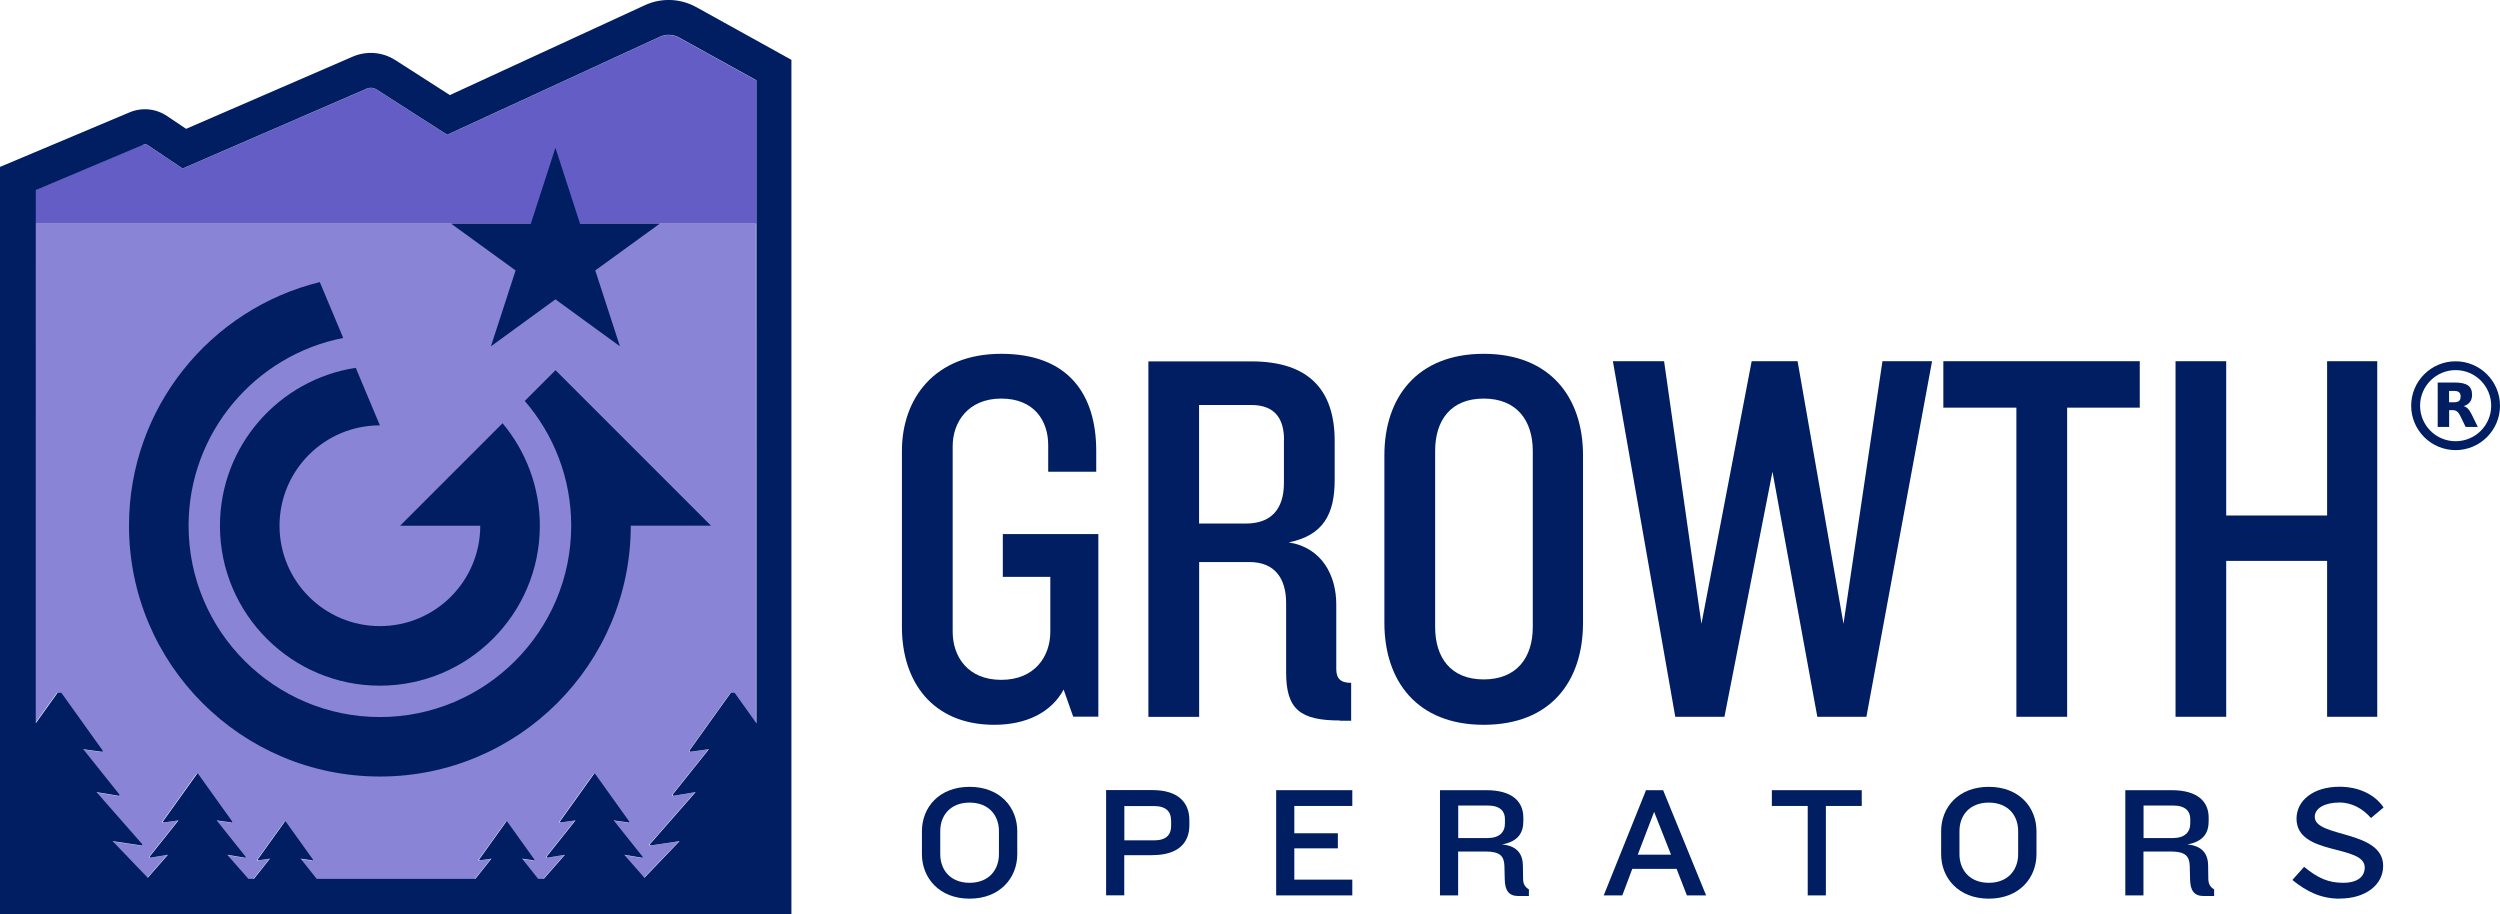
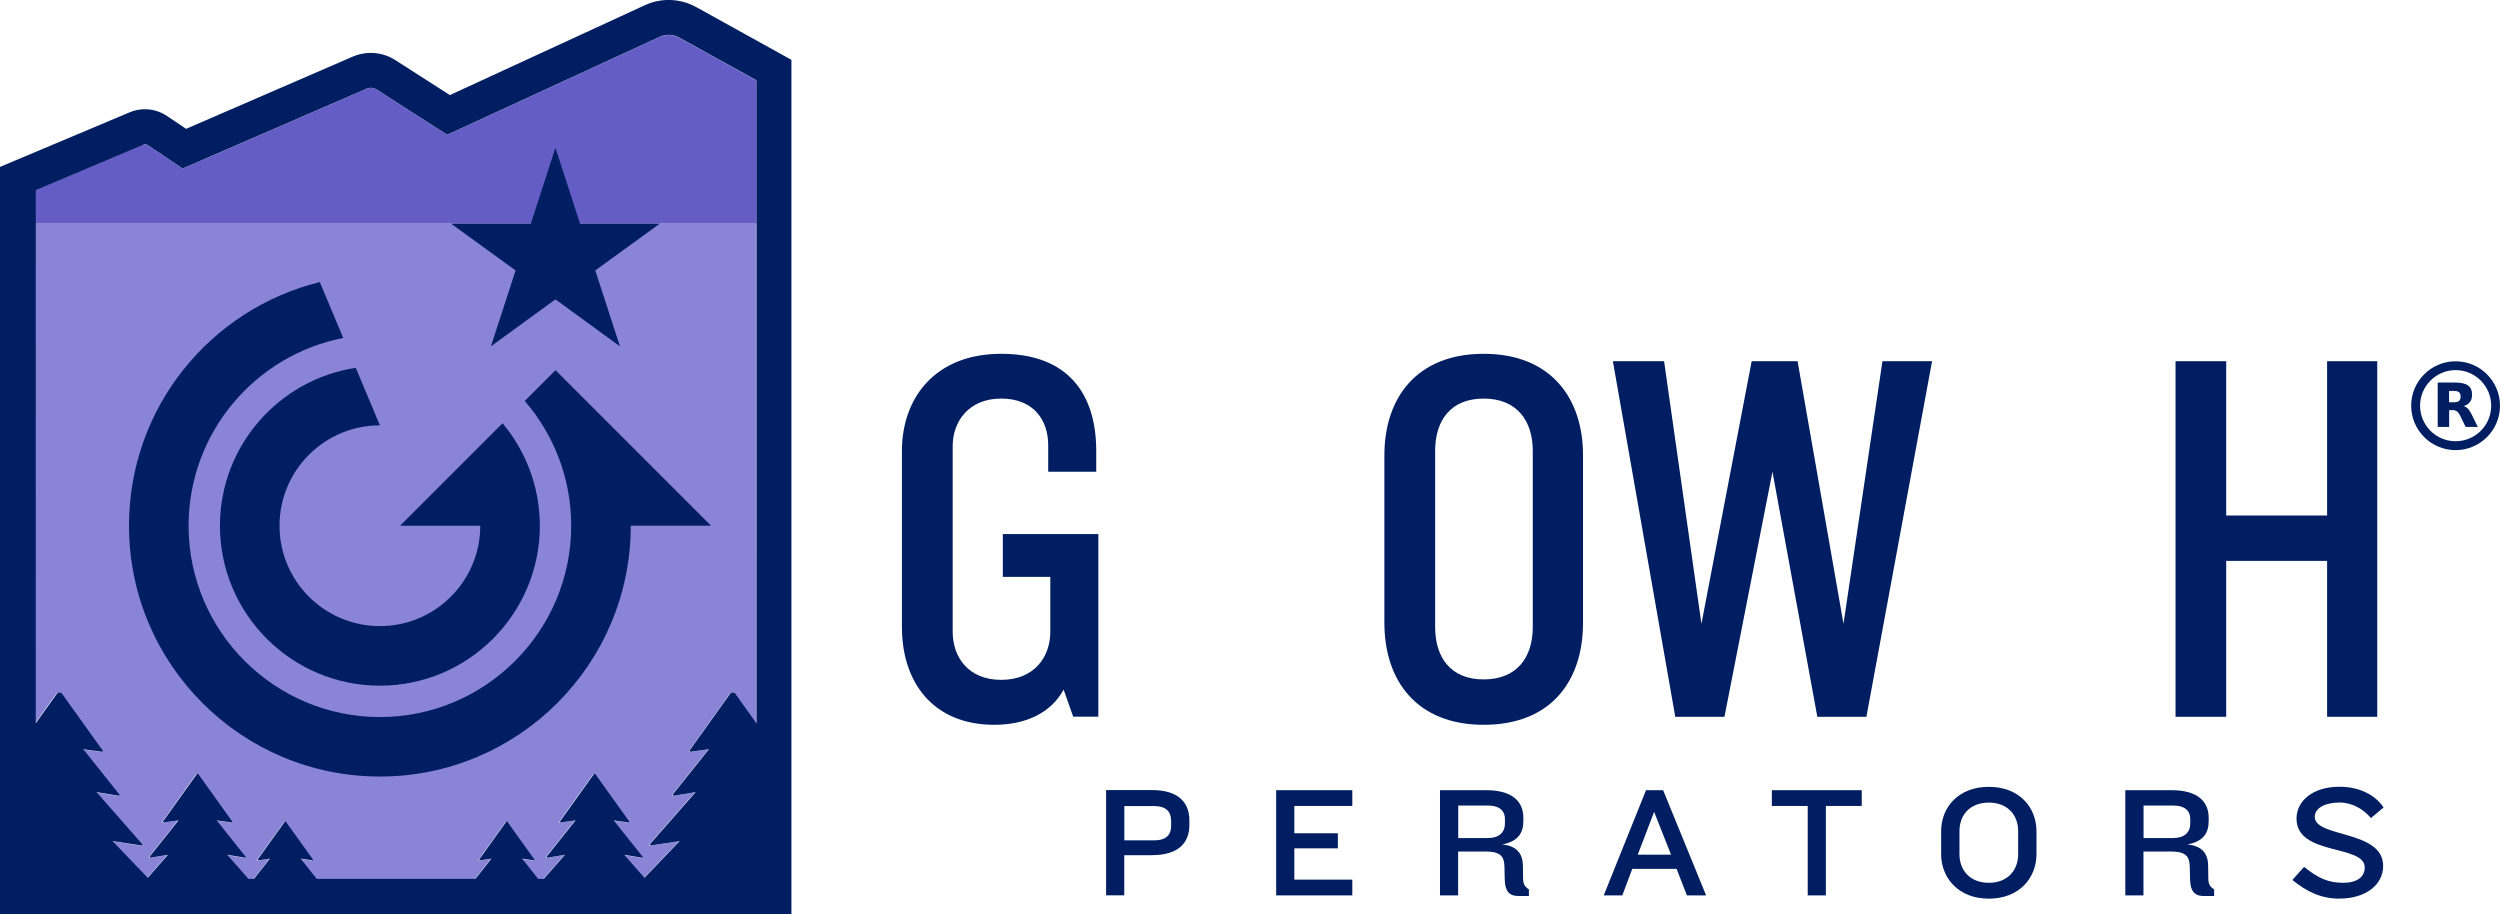
<svg xmlns="http://www.w3.org/2000/svg" id="Layer_1" data-name="Layer 1" viewBox="0 0 283.7 103.73">
  <defs>
    <style>
      .cls-1 {
        fill: #8a84d6;
      }

      .cls-2 {
        fill: #001e61;
      }

      .cls-3 {
        fill: #655dc6;
      }
    </style>
  </defs>
  <path class="cls-3" d="M74.85,4.19l-24.1,11.11-8.02-5.14c-.33-.21-.75-.25-1.12-.09l-20.89,9.06-3.96-2.66c-.16-.1-.35-.12-.53-.05l-12.26,5.17v3.8h81.86V9.13l-8.77-4.85c-.68-.38-1.51-.41-2.22-.08" />
  <path class="cls-1" d="M3.97,25.38v56.72l2.48-3.47h.42l4.68,6.54c.05.07,0,.17-.1.16l-2.08-.29,4.09,5.12c.06.07,0,.18-.1.16l-2.48-.41,5.16,5.88c.06.07,0,.18-.09.17l-3.25-.49,3.99,4.16,2.29-2.61-1.99.33c-.07.01-.12-.07-.08-.13l3.27-4.1-1.67.23c-.07.01-.12-.07-.08-.13l3.84-5.38s.1-.05.13,0l3.85,5.38c.04.06,0,.14-.08.13l-1.67-.23,3.27,4.1c.05.06,0,.14-.08.13l-1.99-.33,2.4,2.74h.64l1.82-2.29-1.33.19c-.06,0-.09-.06-.06-.1l3.08-4.3s.08-.04.1,0l3.08,4.3s0,.11-.06.1l-1.33-.19,1.82,2.29h18.01l1.82-2.29-1.33.19c-.06,0-.09-.06-.06-.1l3.08-4.3s.08-.04.1,0l3.08,4.3s0,.11-.06.1l-1.33-.19,1.82,2.29h.64l2.4-2.74-1.99.33c-.07.01-.12-.07-.08-.13l3.27-4.1-1.67.23c-.07.01-.12-.07-.08-.13l3.85-5.38s.1-.05.13,0l3.85,5.38c.04.06,0,.14-.08.13l-1.67-.23,3.27,4.1c.05.06,0,.14-.08.13l-1.99-.33,2.29,2.61,3.99-4.16-3.25.49c-.09.01-.15-.1-.09-.17l5.16-5.88-2.48.41c-.09.02-.15-.09-.09-.16l4.09-5.12-2.08.29c-.09.01-.15-.09-.1-.16l4.68-6.54h.42l2.48,3.47V25.38H3.97Z" />
  <path class="cls-2" d="M121.79,81.34l-1.09-3.09c-1.39,2.6-4.24,4-7.87,4-7.03,0-10.48-4.91-10.48-11.09v-19.99c0-5.94,3.7-11.02,11.27-11.02s10.78,4.54,10.78,11.02v2.36h-5.45v-3.03c0-2.73-1.58-5.27-5.33-5.27s-5.51,2.67-5.51,5.39v21.08c0,2.79,1.7,5.45,5.51,5.45s5.57-2.67,5.57-5.45v-6.24h-5.39v-4.85h10.84v20.72h-2.85Z" />
-   <path class="cls-2" d="M152.07,81.76c-4.54,0-6.12-1.27-6.12-5.45v-7.87c0-2.79-1.27-4.66-4.18-4.66h-5.69v17.57h-5.76v-40.34h11.69c6.54,0,9.45,3.27,9.45,9.03v4.42c0,3.94-1.33,6.3-5.21,7.09,3.82.61,5.39,3.82,5.39,7.03v7.33c0,1.09.48,1.58,1.69,1.58v4.3h-1.27ZM145.71,49.9c0-2.3-.97-3.94-3.7-3.94h-5.94v13.45h5.33c2.79,0,4.3-1.57,4.3-4.6v-4.91Z" />
  <path class="cls-2" d="M168.37,82.25c-7.57,0-11.27-4.97-11.27-11.57v-19.02c0-6.54,3.7-11.51,11.27-11.51s11.27,4.97,11.27,11.51v19.02c0,6.6-3.63,11.57-11.27,11.57M173.94,51.17c0-3.45-1.82-5.94-5.57-5.94s-5.51,2.48-5.51,5.94v19.99c0,3.45,1.76,5.94,5.51,5.94s5.57-2.48,5.57-5.94v-19.99Z" />
  <polygon class="cls-2" points="211.8 81.34 206.23 81.34 201.14 53.53 195.69 81.34 190.11 81.34 183.03 40.99 188.84 40.99 193.08 70.79 198.78 40.99 203.99 40.99 209.2 70.79 213.62 40.99 219.25 40.99 211.8 81.34" />
-   <polygon class="cls-2" points="234.58 46.26 234.58 81.34 228.82 81.34 228.82 46.26 220.53 46.26 220.53 40.99 242.82 40.99 242.82 46.26 234.58 46.26" />
  <polygon class="cls-2" points="264.08 81.34 264.08 63.65 252.63 63.65 252.63 81.34 246.88 81.34 246.88 40.99 252.63 40.99 252.63 58.5 264.08 58.5 264.08 40.99 269.77 40.99 269.77 81.34 264.08 81.34" />
-   <path class="cls-2" d="M110.03,101.98c-3.46,0-5.41-2.37-5.41-5.05v-2.6c0-2.71,1.95-5.04,5.41-5.04s5.41,2.33,5.41,5.04v2.6c0,2.69-1.96,5.05-5.41,5.05M113.36,94.31c0-1.77-1.15-3.23-3.33-3.23s-3.33,1.45-3.33,3.23v2.63c0,1.77,1.15,3.24,3.33,3.24s3.33-1.47,3.33-3.24v-2.63Z" />
  <path class="cls-2" d="M130.77,97.05h-3.19v4.55h-2.06v-11.94h5.25c2.96,0,4.2,1.43,4.2,3.42v.57c0,1.97-1.24,3.39-4.2,3.39M132.89,93.08c0-.95-.54-1.61-1.95-1.61h-3.35v3.89h3.41c1.42,0,1.9-.7,1.9-1.65v-.63Z" />
  <polygon class="cls-2" points="144.82 101.61 144.82 89.67 153.46 89.67 153.46 91.46 146.88 91.46 146.88 94.56 151.82 94.56 151.82 96.27 146.88 96.27 146.88 99.82 153.46 99.82 153.46 101.61 144.82 101.61" />
  <path class="cls-2" d="M172.3,101.68c-1.09,0-1.51-.64-1.54-1.86l-.04-1.58c-.04-1.06-.48-1.61-2.11-1.61h-3.14v4.98h-2.06v-11.94h5.25c2.98,0,4.21,1.31,4.21,3.12v.39c0,1.31-.57,2.31-2.42,2.65,1.83.16,2.37,1.22,2.37,2.44l.02,1.4c0,.59.16.95.66,1.26v.75h-1.2ZM170.78,92.92c0-.81-.5-1.51-1.95-1.51h-3.35v3.69h3.35c1.31,0,1.95-.66,1.95-1.65v-.54Z" />
  <path class="cls-2" d="M191.43,101.61l-1.17-3.01h-5.03l-1.13,3.01h-2.11l4.8-11.94h1.94l4.88,11.94h-2.17ZM187.71,92.13l-1.86,4.86h3.78l-1.92-4.86Z" />
  <polygon class="cls-2" points="207.2 91.46 207.2 101.61 205.14 101.61 205.14 91.46 201.07 91.46 201.07 89.67 211.27 89.67 211.27 91.46 207.2 91.46" />
  <path class="cls-2" d="M225.69,101.98c-3.46,0-5.41-2.37-5.41-5.05v-2.6c0-2.71,1.95-5.04,5.41-5.04s5.41,2.33,5.41,5.04v2.6c0,2.69-1.95,5.05-5.41,5.05M229.02,94.31c0-1.77-1.15-3.23-3.33-3.23s-3.33,1.45-3.33,3.23v2.63c0,1.77,1.15,3.24,3.33,3.24s3.33-1.47,3.33-3.24v-2.63Z" />
  <path class="cls-2" d="M250.07,101.68c-1.09,0-1.51-.64-1.54-1.86l-.04-1.58c-.04-1.06-.48-1.61-2.11-1.61h-3.14v4.98h-2.06v-11.94h5.25c2.98,0,4.21,1.31,4.21,3.12v.39c0,1.31-.57,2.31-2.42,2.65,1.83.16,2.36,1.22,2.36,2.44l.02,1.4c0,.59.16.95.66,1.26v.75h-1.2ZM248.55,92.92c0-.81-.5-1.51-1.95-1.51h-3.35v3.69h3.35c1.31,0,1.95-.66,1.95-1.65v-.54Z" />
  <path class="cls-2" d="M265.5,101.98c-2.1,0-3.73-.79-5.36-2.12l1.33-1.49c1.6,1.31,2.78,1.81,4.44,1.81s2.44-.73,2.44-1.74c0-2.65-7.74-1.29-7.74-5.54,0-2.02,1.85-3.62,4.88-3.62,2.22,0,4.02.9,5,2.35l-1.43,1.2c-.88-1.02-2.13-1.76-3.57-1.76-1.65,0-2.81.63-2.81,1.63,0,2.38,7.76,1.47,7.76,5.56,0,2.17-2.01,3.71-4.93,3.71" />
  <path class="cls-2" d="M78.99.8c-1.78-.99-3.95-1.07-5.81-.21l-22.13,10.2-6.19-3.97c-1.45-.93-3.26-1.07-4.84-.39l-18.9,8.19-2.16-1.45c-1.27-.86-2.87-1.01-4.28-.41L0,18.94v84.78h89.81V6.79l-10.81-5.99ZM16.23,16.41c.17-.07.37-.05.53.05l3.96,2.66,20.89-9.06c.37-.16.78-.12,1.12.09l8.02,5.14,24.1-11.11c.71-.33,1.54-.3,2.22.08l8.77,4.85v72.97l-2.48-3.47h-.42l-4.68,6.54c-.05.07,0,.17.1.16l2.09-.29-4.09,5.12c-.06.07,0,.18.1.16l2.48-.41-5.16,5.88c-.06.07,0,.18.09.17l3.25-.49-3.99,4.16-2.29-2.61,1.99.33c.07.01.12-.07.08-.13l-3.27-4.1,1.67.23c.07.01.12-.07.08-.13l-3.85-5.38s-.1-.05-.13,0l-3.85,5.38c-.04.06,0,.14.08.13l1.67-.23-3.27,4.1c-.05.06,0,.14.08.13l1.99-.33-2.4,2.73h-.64l-1.82-2.29,1.33.19c.06,0,.1-.05.06-.1l-3.08-4.3s-.08-.04-.1,0l-3.08,4.3s0,.11.06.1l1.33-.19-1.82,2.29h-18.01l-1.82-2.29,1.33.19c.06,0,.1-.06.06-.1l-3.08-4.3s-.08-.04-.1,0l-3.08,4.3s0,.11.06.1l1.33-.19-1.82,2.29h-.63l-2.4-2.73,1.99.33c.07.01.12-.07.08-.13l-3.27-4.1,1.67.23c.07.01.12-.07.08-.13l-3.85-5.38s-.1-.05-.13,0l-3.85,5.38c-.04.06,0,.14.08.13l1.67-.23-3.27,4.1c-.05.06,0,.14.08.13l1.99-.33-2.29,2.61-3.99-4.16,3.25.49c.09.01.15-.1.09-.17l-5.16-5.88,2.48.41c.09.02.15-.09.1-.16l-4.09-5.12,2.09.29c.09.01.15-.09.1-.16l-4.68-6.54h-.42l-2.48,3.47V21.58l12.26-5.17Z" />
  <path class="cls-2" d="M63.04,42.01l-3.49,3.49c3.28,3.8,5.27,8.75,5.27,14.16,0,11.97-9.74,21.71-21.71,21.71s-21.71-9.74-21.71-21.71c0-10.55,7.56-19.36,17.55-21.31l-2.66-6.34c-12.43,3.06-21.65,14.27-21.65,27.64,0,15.73,12.75,28.47,28.47,28.47s28.47-12.75,28.47-28.47h9.1l-17.65-17.65Z" />
  <path class="cls-2" d="M24.96,59.66c0,10.01,8.14,18.15,18.15,18.15s18.15-8.14,18.15-18.15c0-4.42-1.6-8.48-4.23-11.63l-11.63,11.63h9.1c0,6.29-5.1,11.39-11.39,11.39s-11.39-5.1-11.39-11.39,5.1-11.39,11.39-11.39l-2.74-6.53c-8.71,1.33-15.41,8.85-15.41,17.92" />
  <polygon class="cls-2" points="63.03 33.97 55.71 39.3 58.51 30.69 51.19 25.38 60.24 25.38 63.03 16.77 65.82 25.38 74.87 25.38 67.55 30.69 70.35 39.3 63.03 33.97" />
  <path class="cls-2" d="M278.66,42c2.23,0,4.04,1.81,4.04,4.04s-1.81,4.03-4.04,4.03-4.03-1.81-4.03-4.03,1.81-4.04,4.03-4.04M278.66,41c-2.78,0-5.04,2.26-5.04,5.04s2.26,5.04,5.04,5.04,5.04-2.26,5.04-5.04-2.26-5.04-5.04-5.04" />
  <path class="cls-2" d="M278.47,45.65c.27,0,.47-.05.58-.15.12-.1.18-.27.18-.5s-.06-.39-.18-.49c-.12-.1-.31-.15-.58-.15h-.55v1.29h.55ZM277.93,46.54v1.91h-1.3v-5.04h1.98c.66,0,1.15.11,1.46.33.31.22.46.57.46,1.06,0,.33-.08.61-.24.82-.16.21-.4.37-.72.47.18.04.33.13.48.28.14.14.28.36.43.65l.7,1.43h-1.38l-.61-1.25c-.12-.25-.25-.42-.38-.52-.13-.09-.29-.14-.51-.14h-.37" />
</svg>